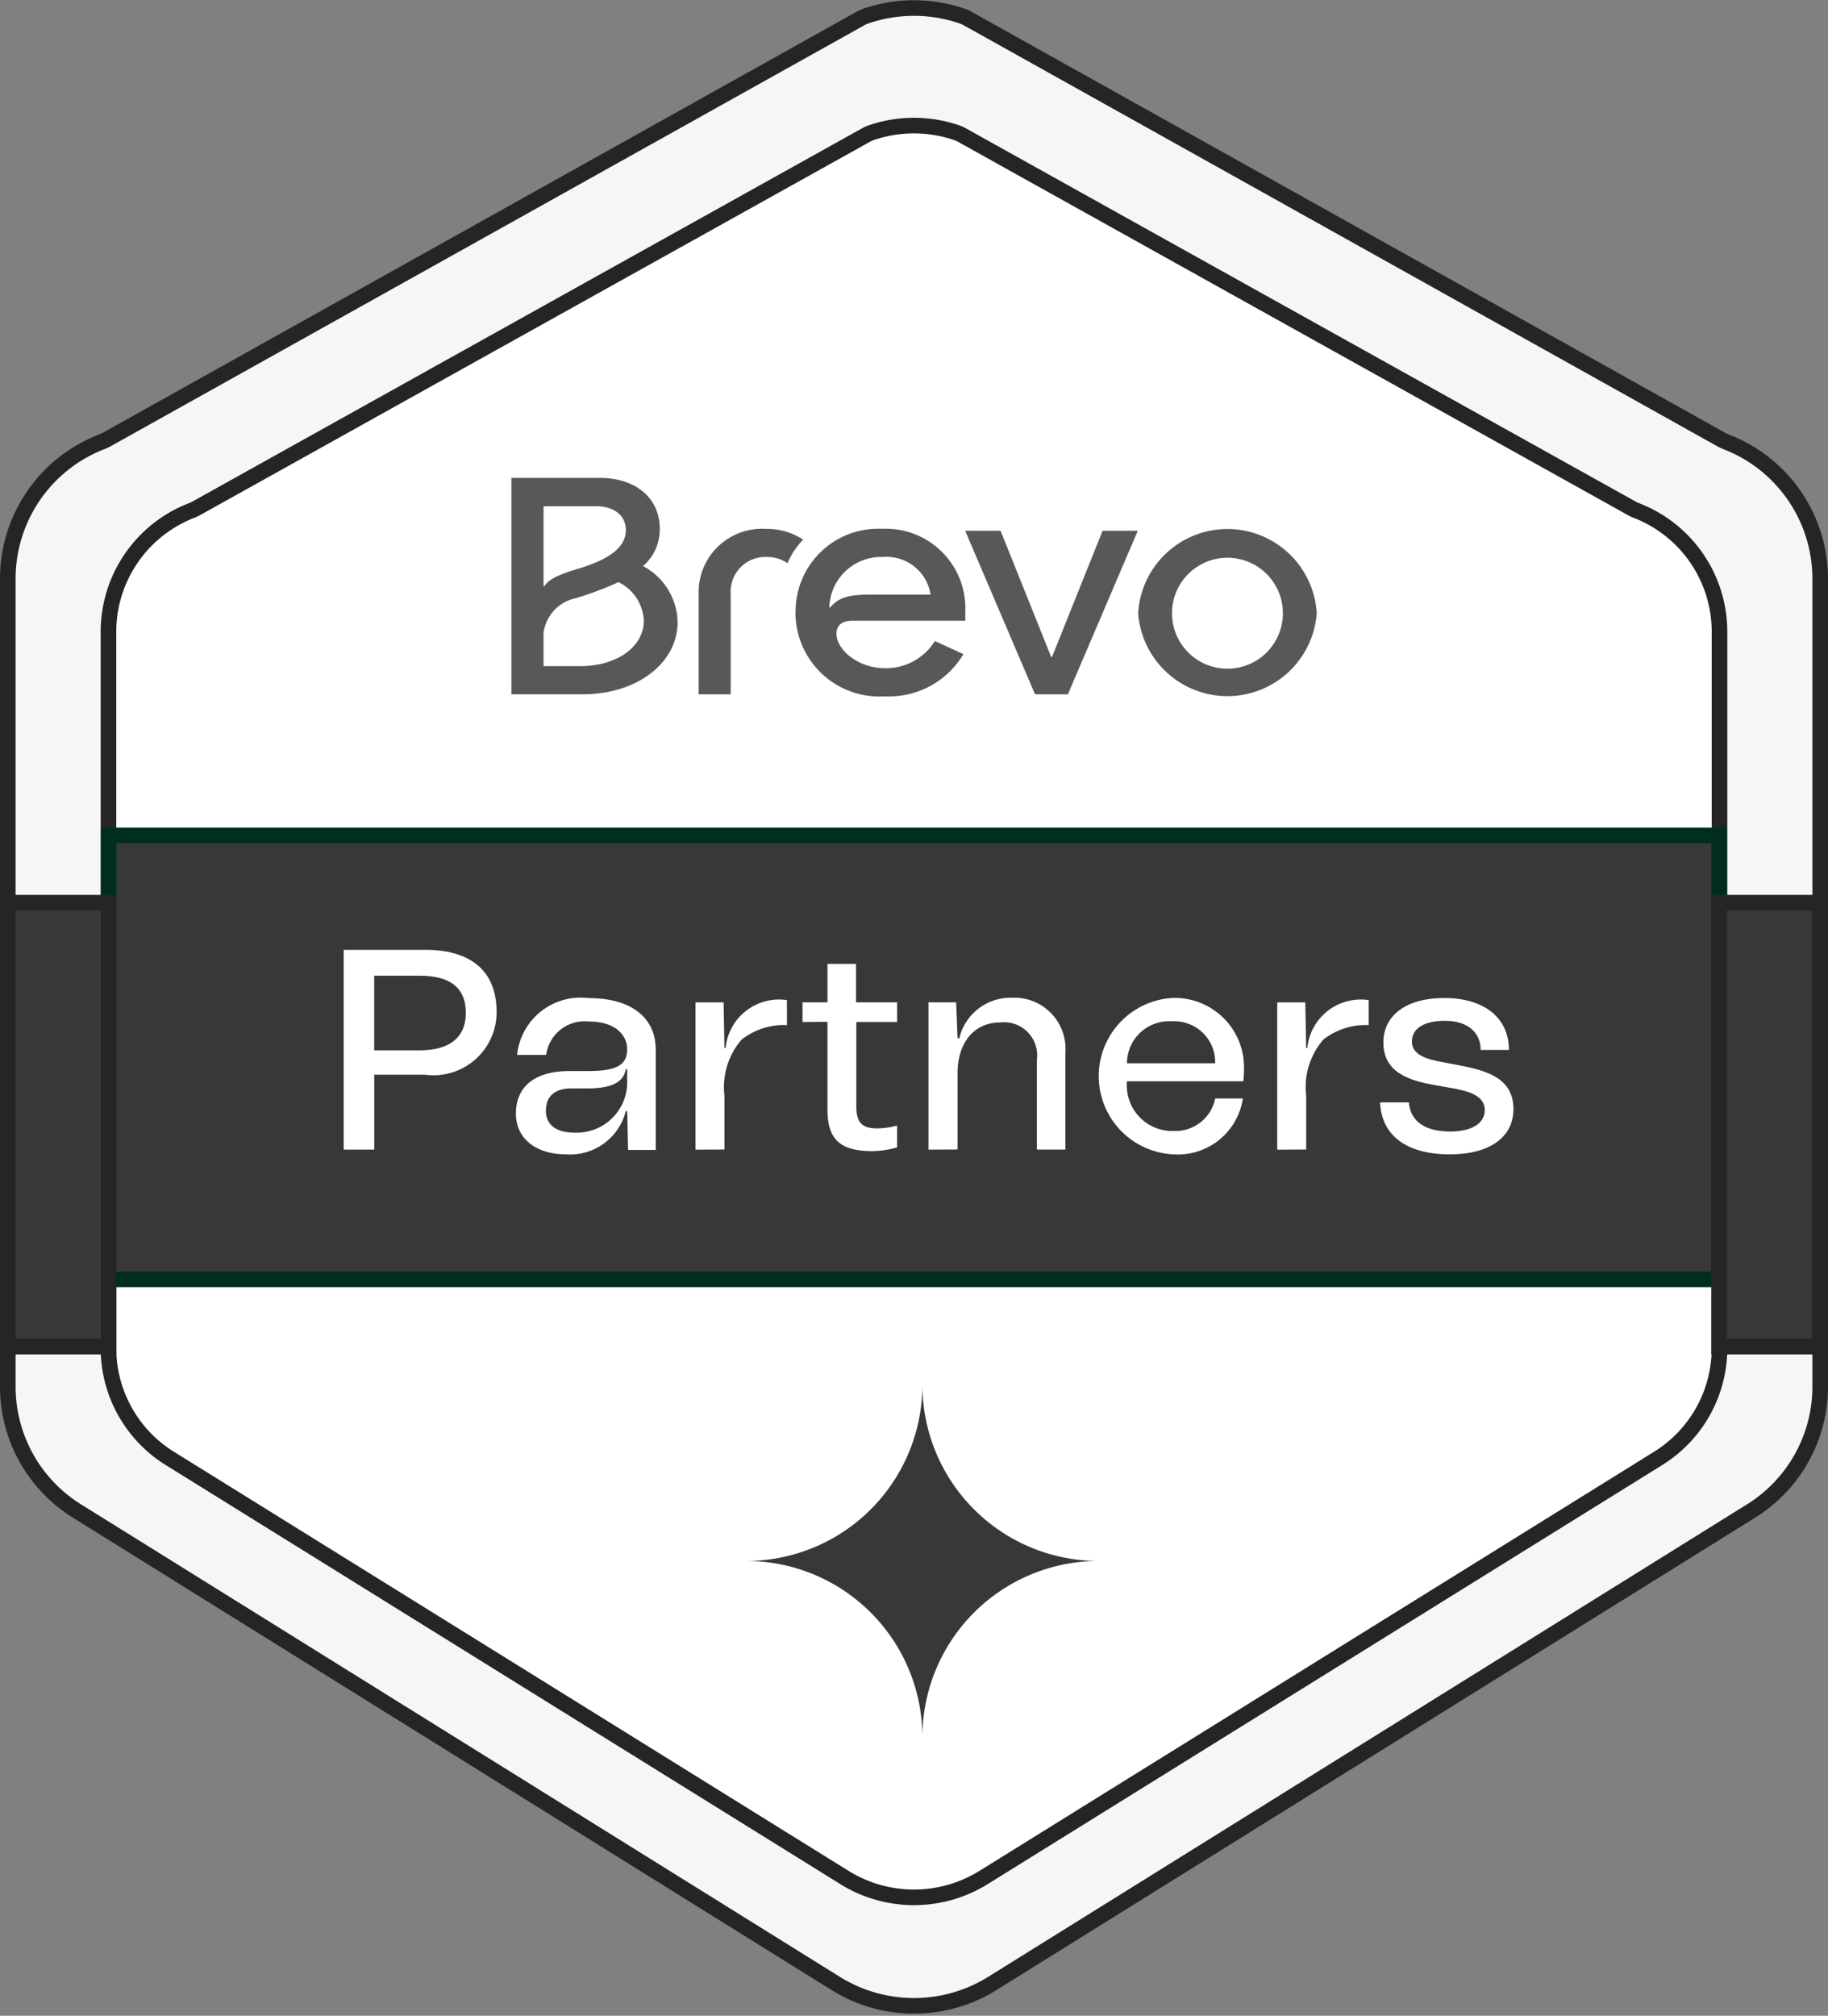
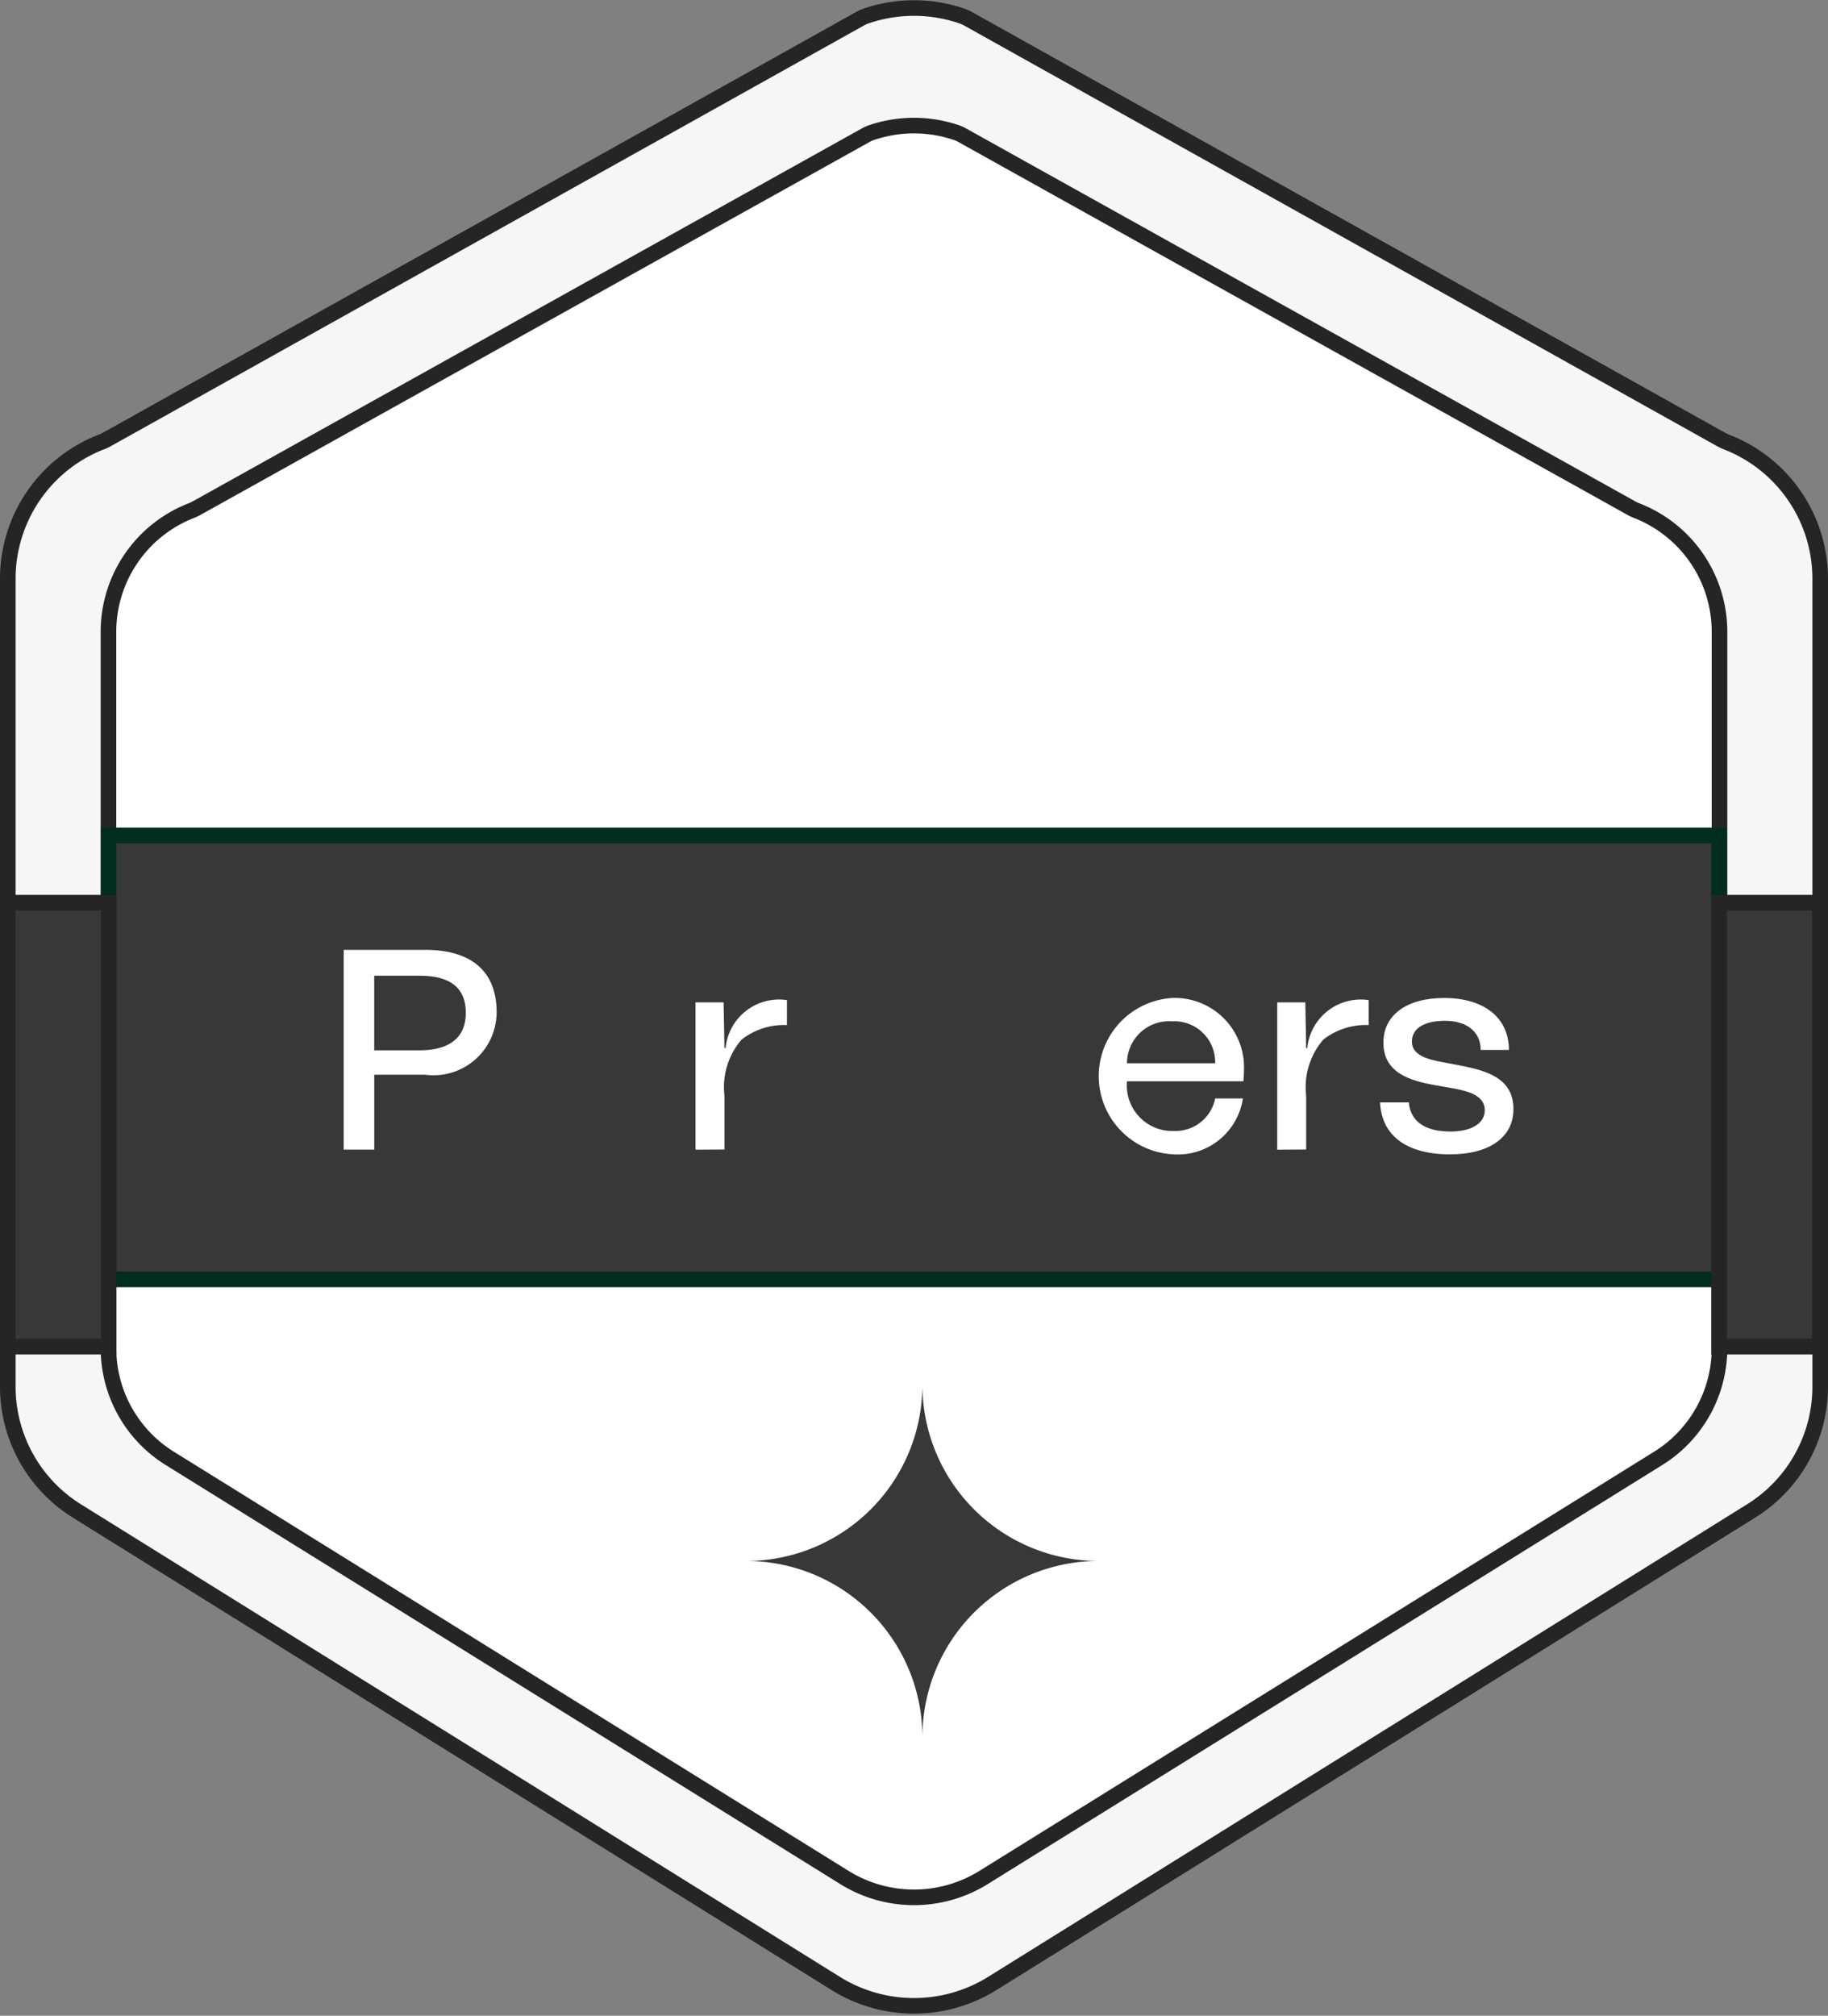
<svg xmlns="http://www.w3.org/2000/svg" width="58.584" height="64.575" viewBox="0 0 58.584 64.575">
  <rect x="0" y="0" width="58.584" height="64.575" fill="#808080" stroke="none" />
  <g id="Brevo_Partners_2025" data-name="Brevo Partners 2025" transform="translate(-0.75 -0.742)">
    <path id="Path_3488" data-name="Path 3488" d="M3.217,49.148,27.536,64.284a4.747,4.747,0,0,0,5.013,0L56.867,49.148a4.69,4.69,0,0,0,2.217-3.98V19.275a4.7,4.7,0,0,0-3-4.372,1.285,1.285,0,0,1-.162-.075L31.761,1.336a1.011,1.011,0,0,0-.162-.074,4.749,4.749,0,0,0-3.114,0,1.02,1.02,0,0,0-.162.074L4.16,14.828A1.291,1.291,0,0,1,4,14.9a4.7,4.7,0,0,0-3,4.372V45.168A4.69,4.69,0,0,0,3.217,49.148Z" transform="translate(0 0)" fill="#f6f6f6" stroke="#252525" stroke-width="0.5" />
    <path id="Path_3489" data-name="Path 3489" d="M32.92,78.641,54.537,92.065a4.227,4.227,0,0,0,4.456,0L80.609,78.641a4.157,4.157,0,0,0,1.971-3.53V52.149a4.166,4.166,0,0,0-2.657-3.874,1.313,1.313,0,0,1-.161-.075L58.3,36.244a1,1,0,0,0-.162-.073,4.231,4.231,0,0,0-2.749,0,1,1,0,0,0-.162.073L33.767,48.2a1.309,1.309,0,0,1-.161.075,4.166,4.166,0,0,0-2.657,3.874V75.111A4.157,4.157,0,0,0,32.92,78.641Z" transform="translate(-26.723 -31.176)" fill="#fff" stroke="#252525" stroke-width="0.5" />
-     <path id="Path_3490" data-name="Path 3490" d="M171.924,145.093a1.777,1.777,0,1,1,3.554,0,1.777,1.777,0,0,1-3.554,0Zm-1.085,0a2.87,2.87,0,0,0,5.724,0,2.867,2.867,0,0,0-5.724,0Zm-5.543-2.641,2.24,5.24h1.051l2.24-5.24H169.7l-1.623,4.046h-.023l-1.623-4.046H165.3Zm-4.353,2.453a1.661,1.661,0,0,1,1.714-1.614,1.429,1.429,0,0,1,1.531,1.205h-1.9c-.675,0-1.041.073-1.314.409Zm-1.085.156a2.686,2.686,0,0,0,2.856,2.694,2.774,2.774,0,0,0,2.526-1.352l-.915-.419a1.845,1.845,0,0,1-1.611.87c-.812,0-1.543-.565-1.543-1.111,0-.283.206-.409.5-.409H165.3v-.283a2.549,2.549,0,0,0-2.673-2.662,2.645,2.645,0,0,0-2.765,2.673m-3.108,2.629h1.028v-3.217a1.111,1.111,0,0,1,1.121-1.184,1.2,1.2,0,0,1,.7.2,2.416,2.416,0,0,1,.5-.754,2.093,2.093,0,0,0-1.2-.345,2.032,2.032,0,0,0-2.149,2.085Zm-4.971-3.468v-2.557h1.691c.572,0,.948.3.948.766,0,.524-.492.922-1.5,1.227-.686.2-.995.367-1.108.567h-.034Zm0,2.567v-1.069a1.311,1.311,0,0,1,1.041-1.111,10.8,10.8,0,0,0,1.361-.513,1.447,1.447,0,0,1,.812,1.236c0,.839-.868,1.456-2.046,1.456h-1.167Zm-1.028.9h2.286c1.737,0,3.039-1,3.039-2.316a2.08,2.08,0,0,0-1.108-1.792,1.541,1.541,0,0,0,.536-1.2c0-.974-.766-1.624-1.92-1.624h-2.835v6.928Z" transform="translate(-133.614 -124.706)" fill="#585858" />
    <rect id="Rectangle_349" data-name="Rectangle 349" width="51.609" height="14.222" transform="translate(4.232 27.505)" fill="#383838" stroke="#002e1e" stroke-width="0.5" />
    <rect id="Rectangle_350" data-name="Rectangle 350" width="3.232" height="14.222" transform="translate(1 29.66)" fill="#383838" stroke="#252525" stroke-width="0.5" />
    <rect id="Rectangle_351" data-name="Rectangle 351" width="3.232" height="14.222" transform="translate(55.842 29.66)" fill="#383838" stroke="#252525" stroke-width="0.5" />
    <path id="Path_3491" data-name="Path 3491" d="M411.421,300.3c-1.39,0-2.194-.6-2.24-1.664h.923c.046.6.512.933,1.326.933.677,0,1.106-.256,1.106-.686s-.439-.594-1-.695l-.567-.1c-.832-.146-1.682-.393-1.682-1.371,0-.869.731-1.426,1.947-1.426,1.28,0,2.076.631,2.076,1.664h-.905c0-.585-.448-.933-1.143-.933-.677,0-1.061.247-1.061.667s.457.567,1.033.667l.53.1c.841.164,1.691.411,1.691,1.39C413.46,299.747,412.692,300.3,411.421,300.3Z" transform="translate(-364.202 -262.578)" fill="#fff" />
    <path id="Path_3492" data-name="Path 3492" d="M378.59,300.754v-4.718h.9l.027,1.463h.037a1.72,1.72,0,0,1,1.966-1.536v.8a2.2,2.2,0,0,0-1.454.466,2.331,2.331,0,0,0-.549,1.792v1.728Z" transform="translate(-336.907 -263.182)" fill="#fff" />
    <path id="Path_3493" data-name="Path 3493" d="M327.911,300.3a2.508,2.508,0,0,1-.037-5.01,2.221,2.221,0,0,1,2.286,2.313c0,.119-.009.238-.018.357h-3.73a1.456,1.456,0,0,0,1.5,1.591,1.3,1.3,0,0,0,1.326-1.042h.887A2.106,2.106,0,0,1,327.911,300.3Zm-1.5-2.917h2.825a1.306,1.306,0,0,0-1.381-1.344A1.347,1.347,0,0,0,326.411,297.379Z" transform="translate(-289.543 -262.578)" fill="#fff" />
-     <path id="Path_3494" data-name="Path 3494" d="M274.839,300.149v-4.718h.887l.046,1.152h.055a1.689,1.689,0,0,1,1.691-1.3,1.639,1.639,0,0,1,1.71,1.755v3.109h-.914v-2.871a1.062,1.062,0,0,0-1.189-1.2c-.814,0-1.353.64-1.353,1.627v2.441Z" transform="translate(-244.334 -262.578)" fill="#fff" />
-     <path id="Path_3495" data-name="Path 3495" d="M237.381,287.052v-.631h.8v-1.234h.914v1.234h1.317v.631h-1.307v2.706c0,.512.183.7.667.7a2.5,2.5,0,0,0,.64-.091v.7a2.93,2.93,0,0,1-.786.119c-1.024,0-1.445-.357-1.445-1.335v-2.807Z" transform="translate(-210.912 -253.568)" fill="#fff" />
    <path id="Path_3496" data-name="Path 3496" d="M205.561,300.754v-4.718h.9l.027,1.463h.037a1.72,1.72,0,0,1,1.966-1.536v.8a2.2,2.2,0,0,0-1.454.466,2.331,2.331,0,0,0-.549,1.792v1.728Z" transform="translate(-182.521 -263.182)" fill="#fff" />
-     <path id="Path_3497" data-name="Path 3497" d="M153.745,300.3c-.942,0-1.609-.485-1.609-1.307,0-.859.6-1.362,1.719-1.362h.576c.85,0,1.271-.146,1.271-.7,0-.384-.3-.887-1.243-.887a1.241,1.241,0,0,0-1.353,1.07h-.933a2.048,2.048,0,0,1,2.295-1.819c1.353,0,2.149.613,2.149,1.655v3.209h-.887l-.027-1.243h-.046A1.842,1.842,0,0,1,153.745,300.3Zm-.649-1.408c0,.439.292.713.933.713a1.62,1.62,0,0,0,1.673-1.536v-.494h-.046c-.073.421-.457.613-1.243.613h-.484C153.389,298.183,153.1,298.439,153.1,298.887Z" transform="translate(-134.852 -262.578)" fill="#fff" />
    <path id="Path_3498" data-name="Path 3498" d="M100.91,287.429v-6.4h2.624c1.271,0,2.277.53,2.277,2a2.024,2.024,0,0,1-2.295,2h-1.627v2.4Zm.978-3.182h1.454c.832,0,1.481-.311,1.481-1.2,0-.914-.649-1.189-1.481-1.189h-1.454Z" transform="translate(-89.145 -249.858)" fill="#fff" />
    <path id="Path_3499" data-name="Path 3499" d="M226.277,410.311a5.647,5.647,0,0,1-5.647,5.647,5.647,5.647,0,0,1,5.647,5.647,5.647,5.647,0,0,1,5.647-5.647A5.647,5.647,0,0,1,226.277,410.311Z" transform="translate(-195.966 -365.21)" fill="#383838" />
  </g>
</svg>